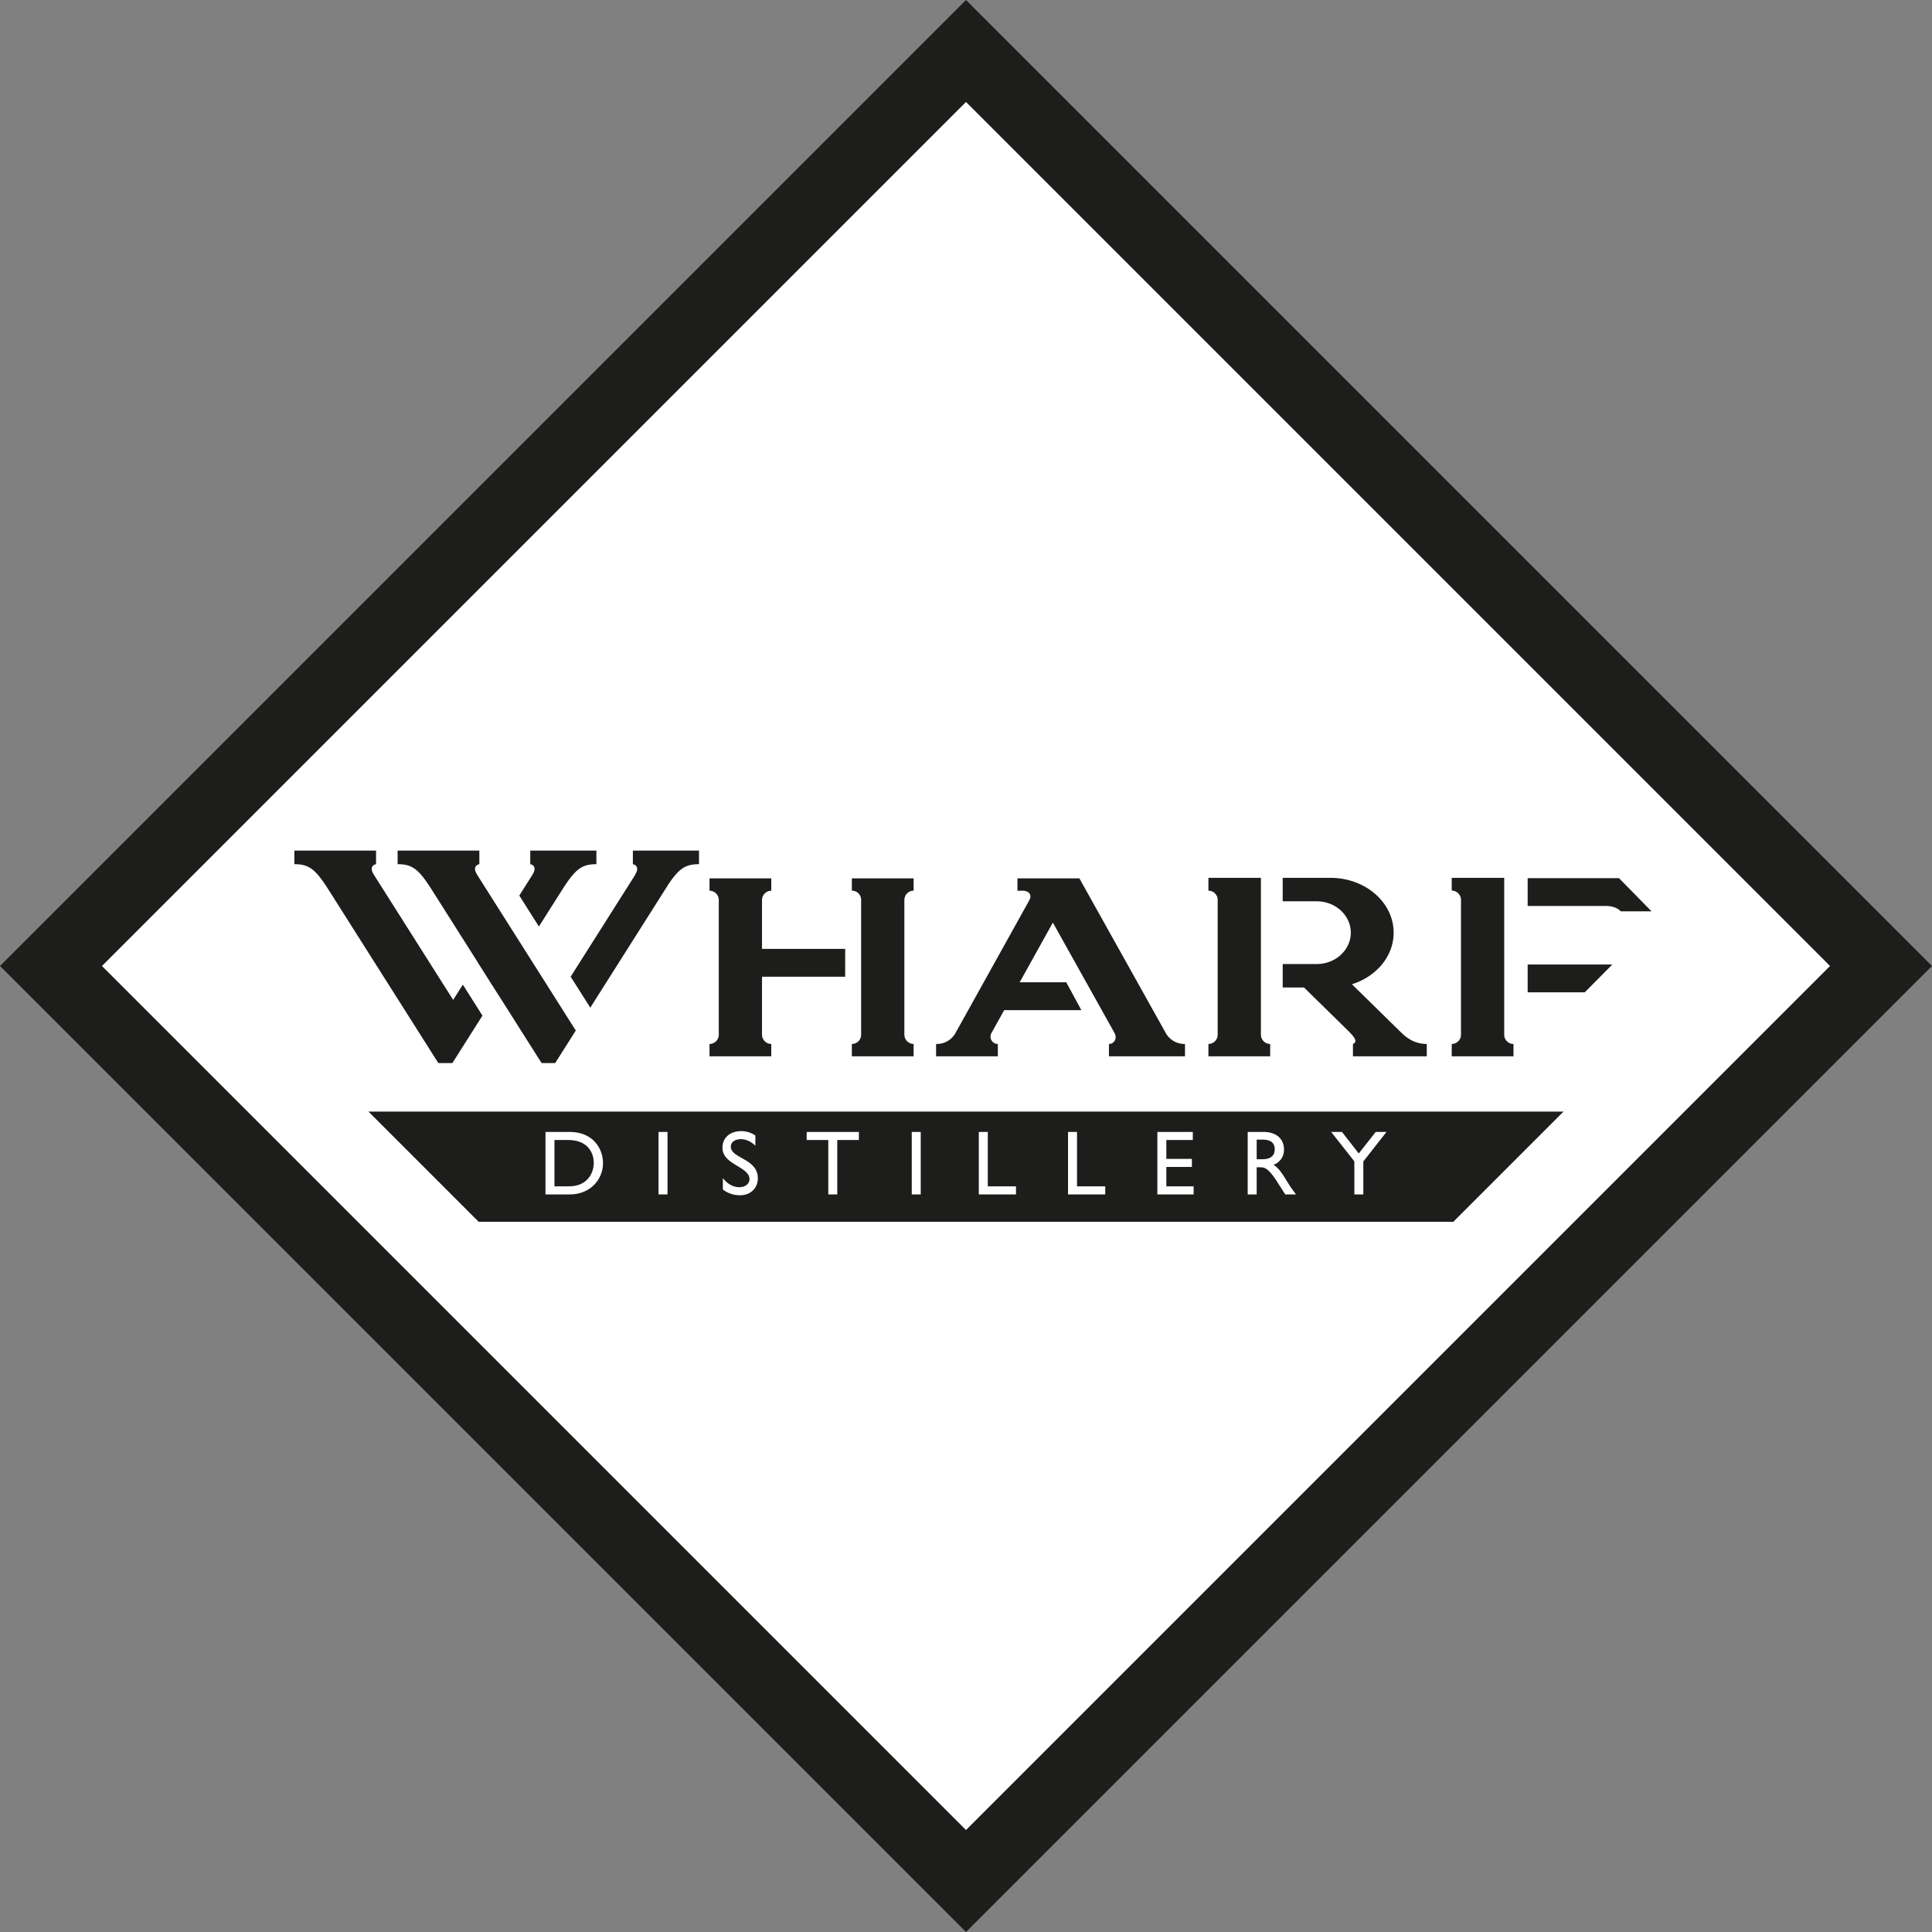
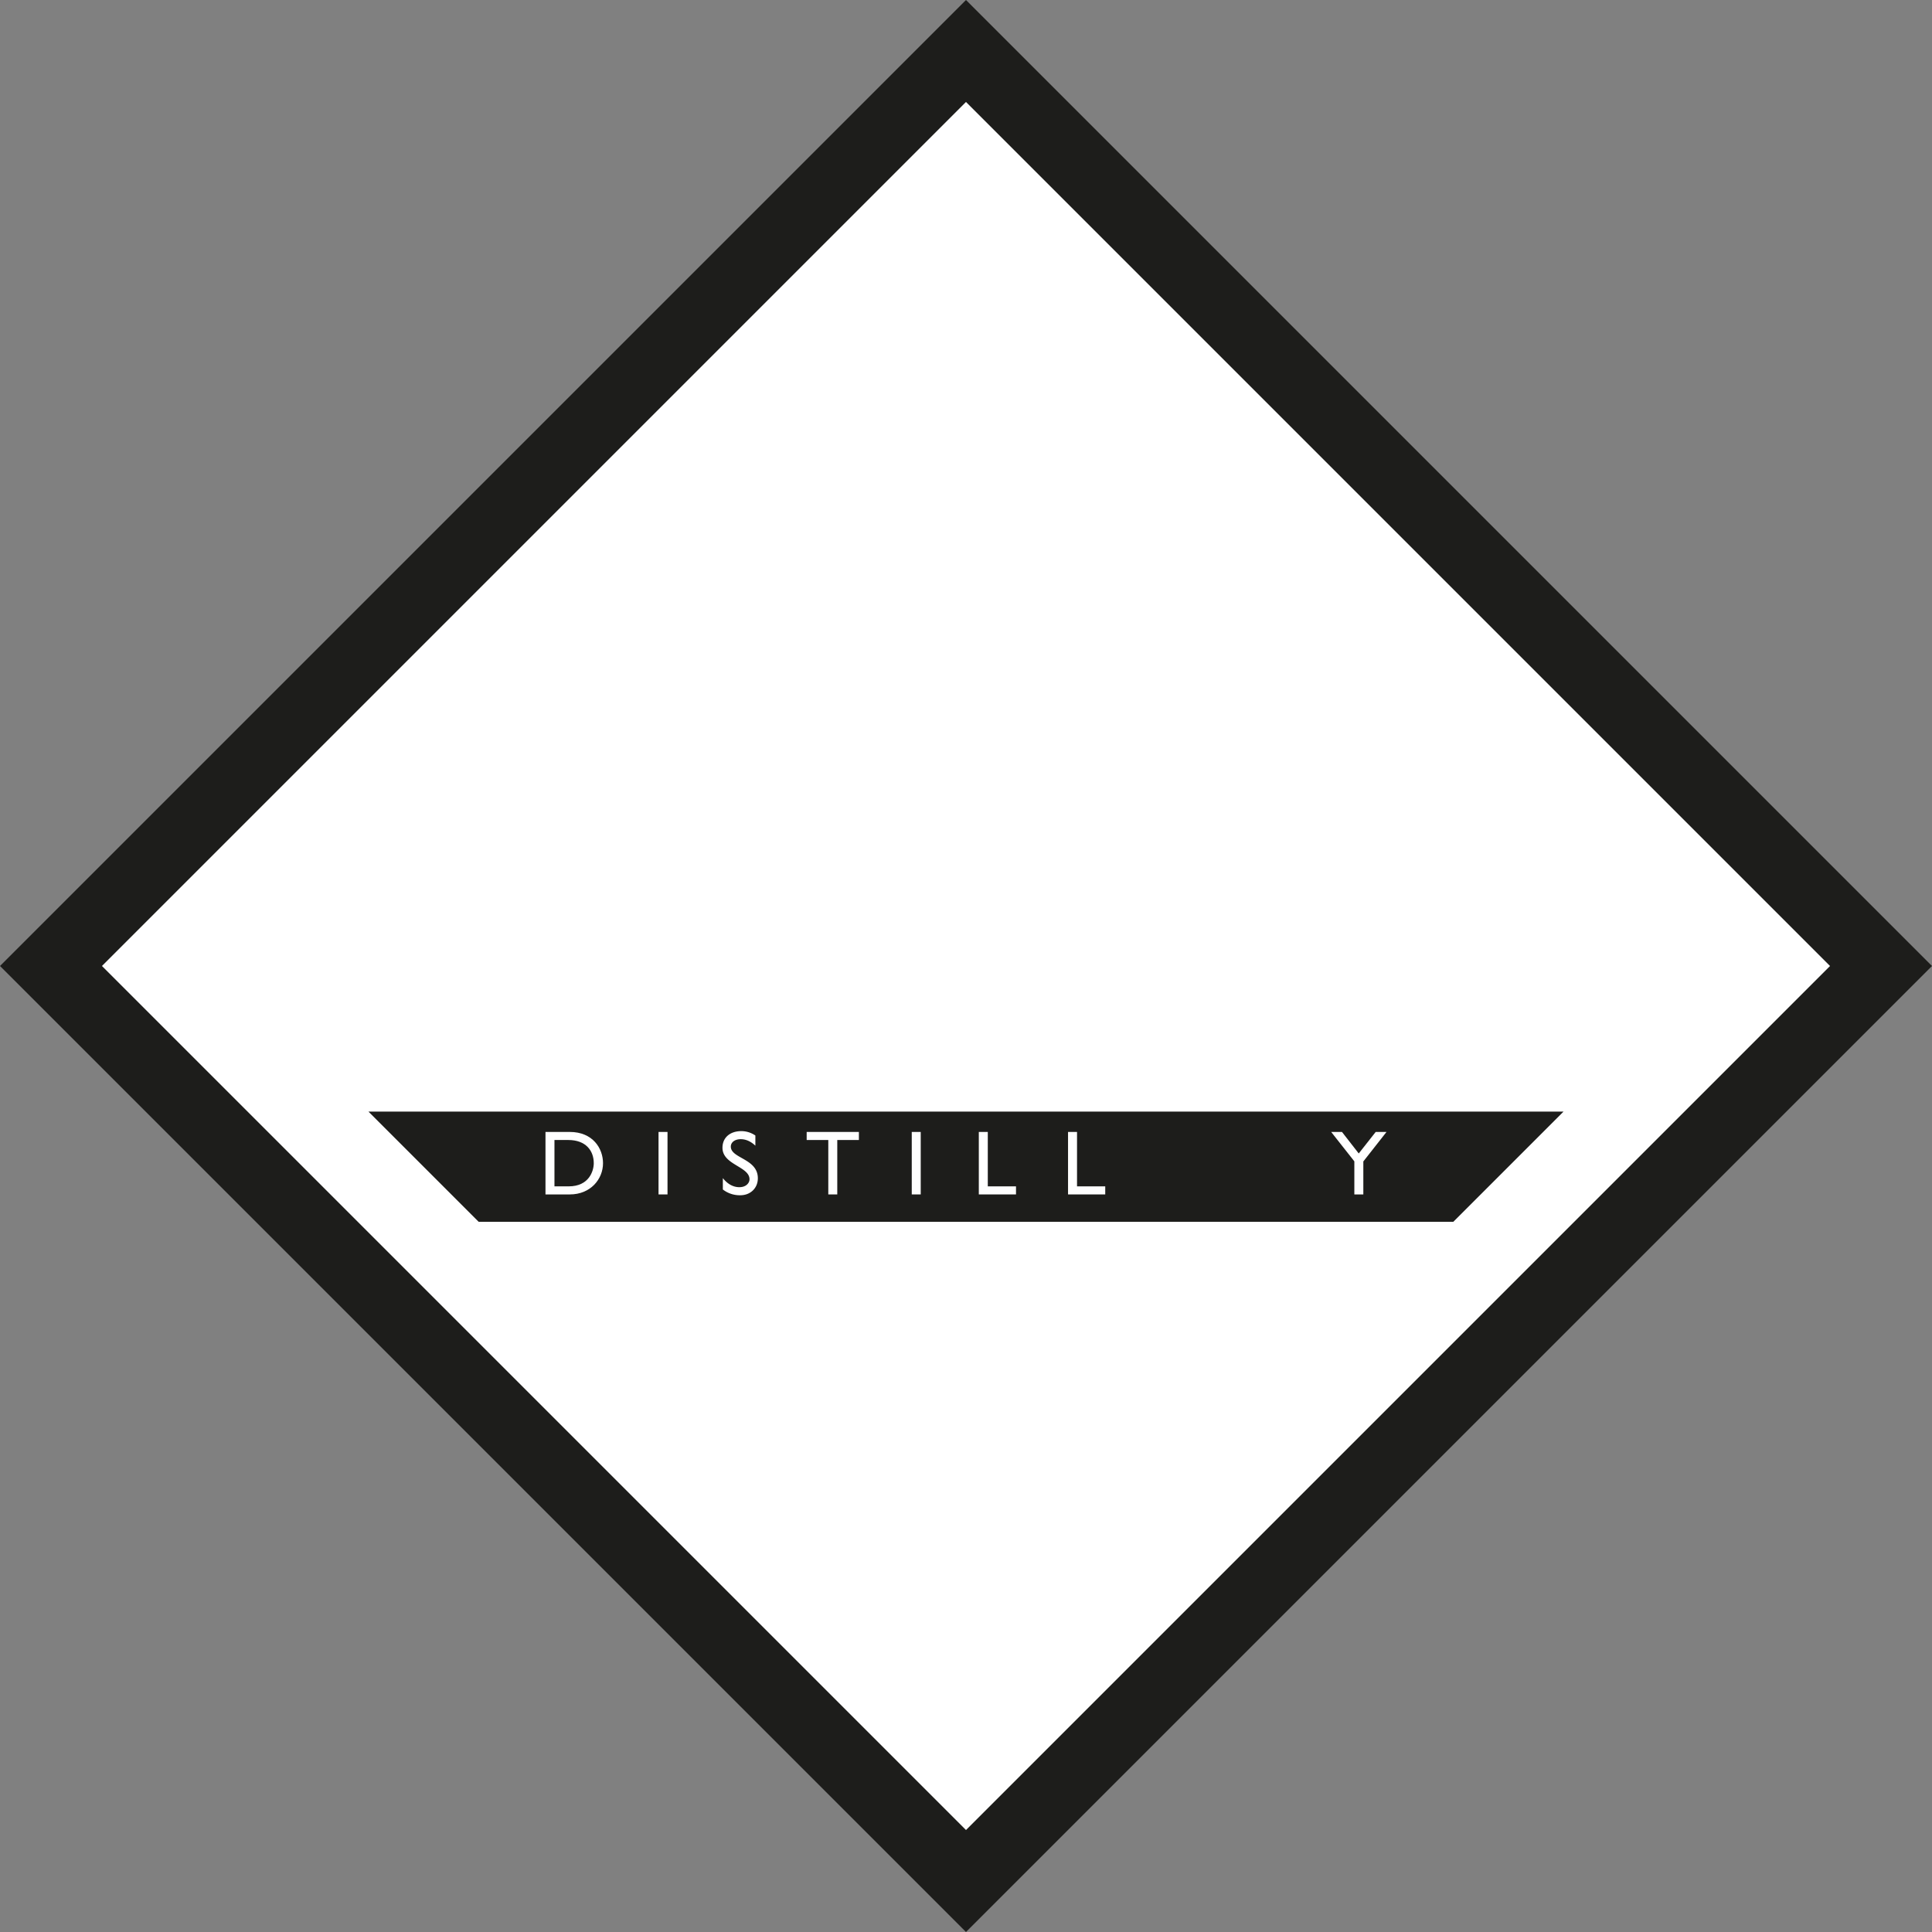
<svg xmlns="http://www.w3.org/2000/svg" width="398mm" height="397.999mm" viewBox="0 0 1128.189 1128.187">
  <rect x="0" y="0" width="1128.189" height="1128.187" fill="#808080" stroke="none" />
  <defs>
    <style>
      .cls-1 {
        fill: #1d1d1b;
      }

      .cls-2 {
        fill: #fff;
      }
    </style>
  </defs>
  <g id="Layer_2" data-name="Layer 2">
    <g id="Layer_1-2" data-name="Layer 1">
      <rect class="cls-1" x="165.219" y="165.219" width="797.749" height="797.749" transform="translate(-233.655 564.093) rotate(-45)" />
      <rect class="cls-2" x="207.318" y="207.32" width="713.549" height="713.549" transform="translate(-233.656 564.093) rotate(-45)" />
      <g>
-         <path class="cls-1" d="M314.69,541.039l13.426-21.194-.017.052c7.779-12.28,11.466-15.258,20.168-15.258v-7.935H309.644v7.935s4.705.738,1.264,6.17l.027-.01-7.697,12.152Zm54.874-36.4s4.705.738,1.263,6.17l.161-.058-37.747,59.588,11.453,18.088,45.934-72.511c6.112-8.955,9.89-11.277,17.559-11.277v-7.935h-38.623Zm158.562,21.273a5.458,5.458,0,0,1,4.741-5.777h.641v-.059c.009,0,.018-.003.027-.003l-.027-.019v-7.132H497.443v7.213h.722a5.392,5.392,0,0,1,4.688,5.208v79.03a5.39,5.39,0,0,1-5.058,5.243h-.352v7.213h36.065v-7.166l.027-.02-.027-.002v-.024h-.271a5.45,5.45,0,0,1-5.111-5.812l-.028.027V525.883Zm-83.15.046.015.015a5.464,5.464,0,0,1,5.41-5.838l-.016-.011v-7.202h-36.064v7.213a5.464,5.464,0,0,1,5.409,5.838v77.832a5.45,5.45,0,0,1-5.111,5.812h-.298v7.213h36.064v-7.175l.016-.012-.016-.001v-.025h-.283a5.451,5.451,0,0,1-5.111-5.812l-.015.016v-33.462h48.564V554.105H444.977ZM264.629,583.896l-46.299-73.087c-3.442-5.432,1.264-6.17,1.264-6.17v-7.935h-47.7v7.935c8.702,0,12.389,2.978,20.167,15.256l56.556,89.279,7.354,11.609h8.203l11.911-18.803,5.645-8.911-11.453-18.087Zm13.979-73.103.045.016c-3.441-5.432,1.264-6.17,1.264-6.17v-7.935H232.193v7.935c8.457,0,12.189,2.84,19.533,14.271l27.036,42.679-.021.034L290.193,579.71l.024-.038,18.556,29.292,7.487,11.819h7.937l12.034-18.998L290.061,528.87ZM680.99,603.668l-50.696-90.761h-29.91l.007.014h-6.265v7.213H597.48c1.988,0,5.882,1.443,3.438,5.837l-42.916,77.188a12.512,12.512,0,0,1-11.376,6.457v7.213h36.065v-7.213a4.269,4.269,0,0,1-3.686-6.456l7.393-13.294h45.055l-8.8-16.251h-27.22L614.819,538.75l35.98,64.418-.032-.01c1.83,3.074-.06,6.457-3.138,6.457h-.068v7.213h44.416v-7.167l.056-.046A12.528,12.528,0,0,1,680.99,603.668m264.416-90.879H892.077V529.04h45.755c4.794,0,7.392,1.949,8.282,2.777l.361.37h17.949Zm-53.329,66.68h33.338l16.106-16.251H892.077Zm-73.663,23.676L789.458,574.752c14.204-4.455,24.357-16.257,24.357-30.119,0-17.684-16.52-32.019-36.897-32.019H749.033v13.697H768.86c11.01,0,19.934,8.203,19.934,18.322S779.87,562.954,768.86,562.954H749.033v13.698h12.452l23.214,22.762c4.641,4.604,9.151,8.515,5.358,10.201v7.213h43.108v-7.213c-5.522,0-10.313-2.117-14.706-6.457Zm-82.106.794V512.614H705.654v7.52h.682a5.439,5.439,0,0,1,4.726,5.635v78.176a5.432,5.432,0,0,1-5.098,5.67h-.311v7.213h36.065v-7.213h-.311a5.435,5.435,0,0,1-5.1-5.677m142.079.003V512.614H847.733v7.212h.356l-.344.246a5.448,5.448,0,0,1,5.396,5.701v78.168a5.434,5.434,0,0,1-5.099,5.674h-.311v7.213h36.065v-7.213h-.311a5.435,5.435,0,0,1-5.1-5.674" />
        <polygon class="cls-1" points="279.524 713.478 848.66 713.478 913.016 649.122 215.168 649.122 279.524 713.478" />
        <path class="cls-2" d="M318.536,660.998h14.178c13.478,0,19.418,9.629,19.418,18.24,0,9.364-7.33,18.245-19.366,18.245h-14.23Zm5.24,31.775h8.347c11.875,0,14.604-9.038,14.604-13.535,0-7.326-4.654-13.535-14.869-13.535h-8.082Z" />
        <rect class="cls-2" x="384.552" y="660.998" width="5.24" height="36.485" />
        <path class="cls-2" d="M441.099,669.024c-3.102-2.942-6.1-3.799-8.56-3.799-3.372,0-5.779,1.766-5.779,4.332,0,7.01,15.782,6.901,15.782,18.512,0,5.722-4.332,9.897-10.22,9.897a16.07,16.07,0,0,1-10.215-3.372V687.959c2.672,3.424,6.044,5.297,9.628,5.297,4.067,0,5.94-2.568,5.94-4.602,0-7.543-15.786-8.399-15.786-18.401,0-5.941,4.389-9.738,11.076-9.738a14.604,14.604,0,0,1,8.134,2.568Z" />
        <polygon class="cls-2" points="501.549 665.703 488.926 665.703 488.926 697.483 483.682 697.483 483.682 665.703 471.055 665.703 471.055 660.997 501.549 660.997 501.549 665.703" />
        <rect class="cls-2" x="532.417" y="660.998" width="5.24" height="36.485" />
        <polygon class="cls-2" points="576.82 692.774 593.296 692.774 593.296 697.483 571.576 697.483 571.576 660.998 576.82 660.998 576.82 692.774" />
        <polygon class="cls-2" points="628.926 692.774 645.403 692.774 645.403 697.483 623.682 697.483 623.682 660.998 628.926 660.998 628.926 692.774" />
-         <polygon class="cls-2" points="696.545 665.703 681.085 665.703 681.085 676.727 696.011 676.727 696.011 681.433 681.085 681.433 681.085 692.774 697.028 692.774 697.028 697.483 675.841 697.483 675.841 660.997 696.545 660.997 696.545 665.703" />
-         <path class="cls-2" d="M737.793,660.998c7.383,0,11.983,3.906,11.983,10.219a9.131,9.131,0,0,1-6.1,8.935c3.318,2.193,5.349,5.561,8.134,10.11,1.551,2.512,2.459,3.746,4.975,7.223h-6.261l-4.814-7.491c-4.814-7.491-7.009-8.343-9.686-8.343h-2.189v15.834h-5.244V660.998Zm-3.958,15.941h3.367c5.618,0,7.226-2.889,7.169-5.939-.052-3.424-2.086-5.509-7.169-5.509h-3.367Z" />
        <polygon class="cls-2" points="803.335 660.998 809.648 660.998 796.113 678.226 796.113 697.483 790.869 697.483 790.869 678.17 777.334 660.998 783.647 660.998 793.437 673.568 803.335 660.998" />
      </g>
    </g>
  </g>
</svg>